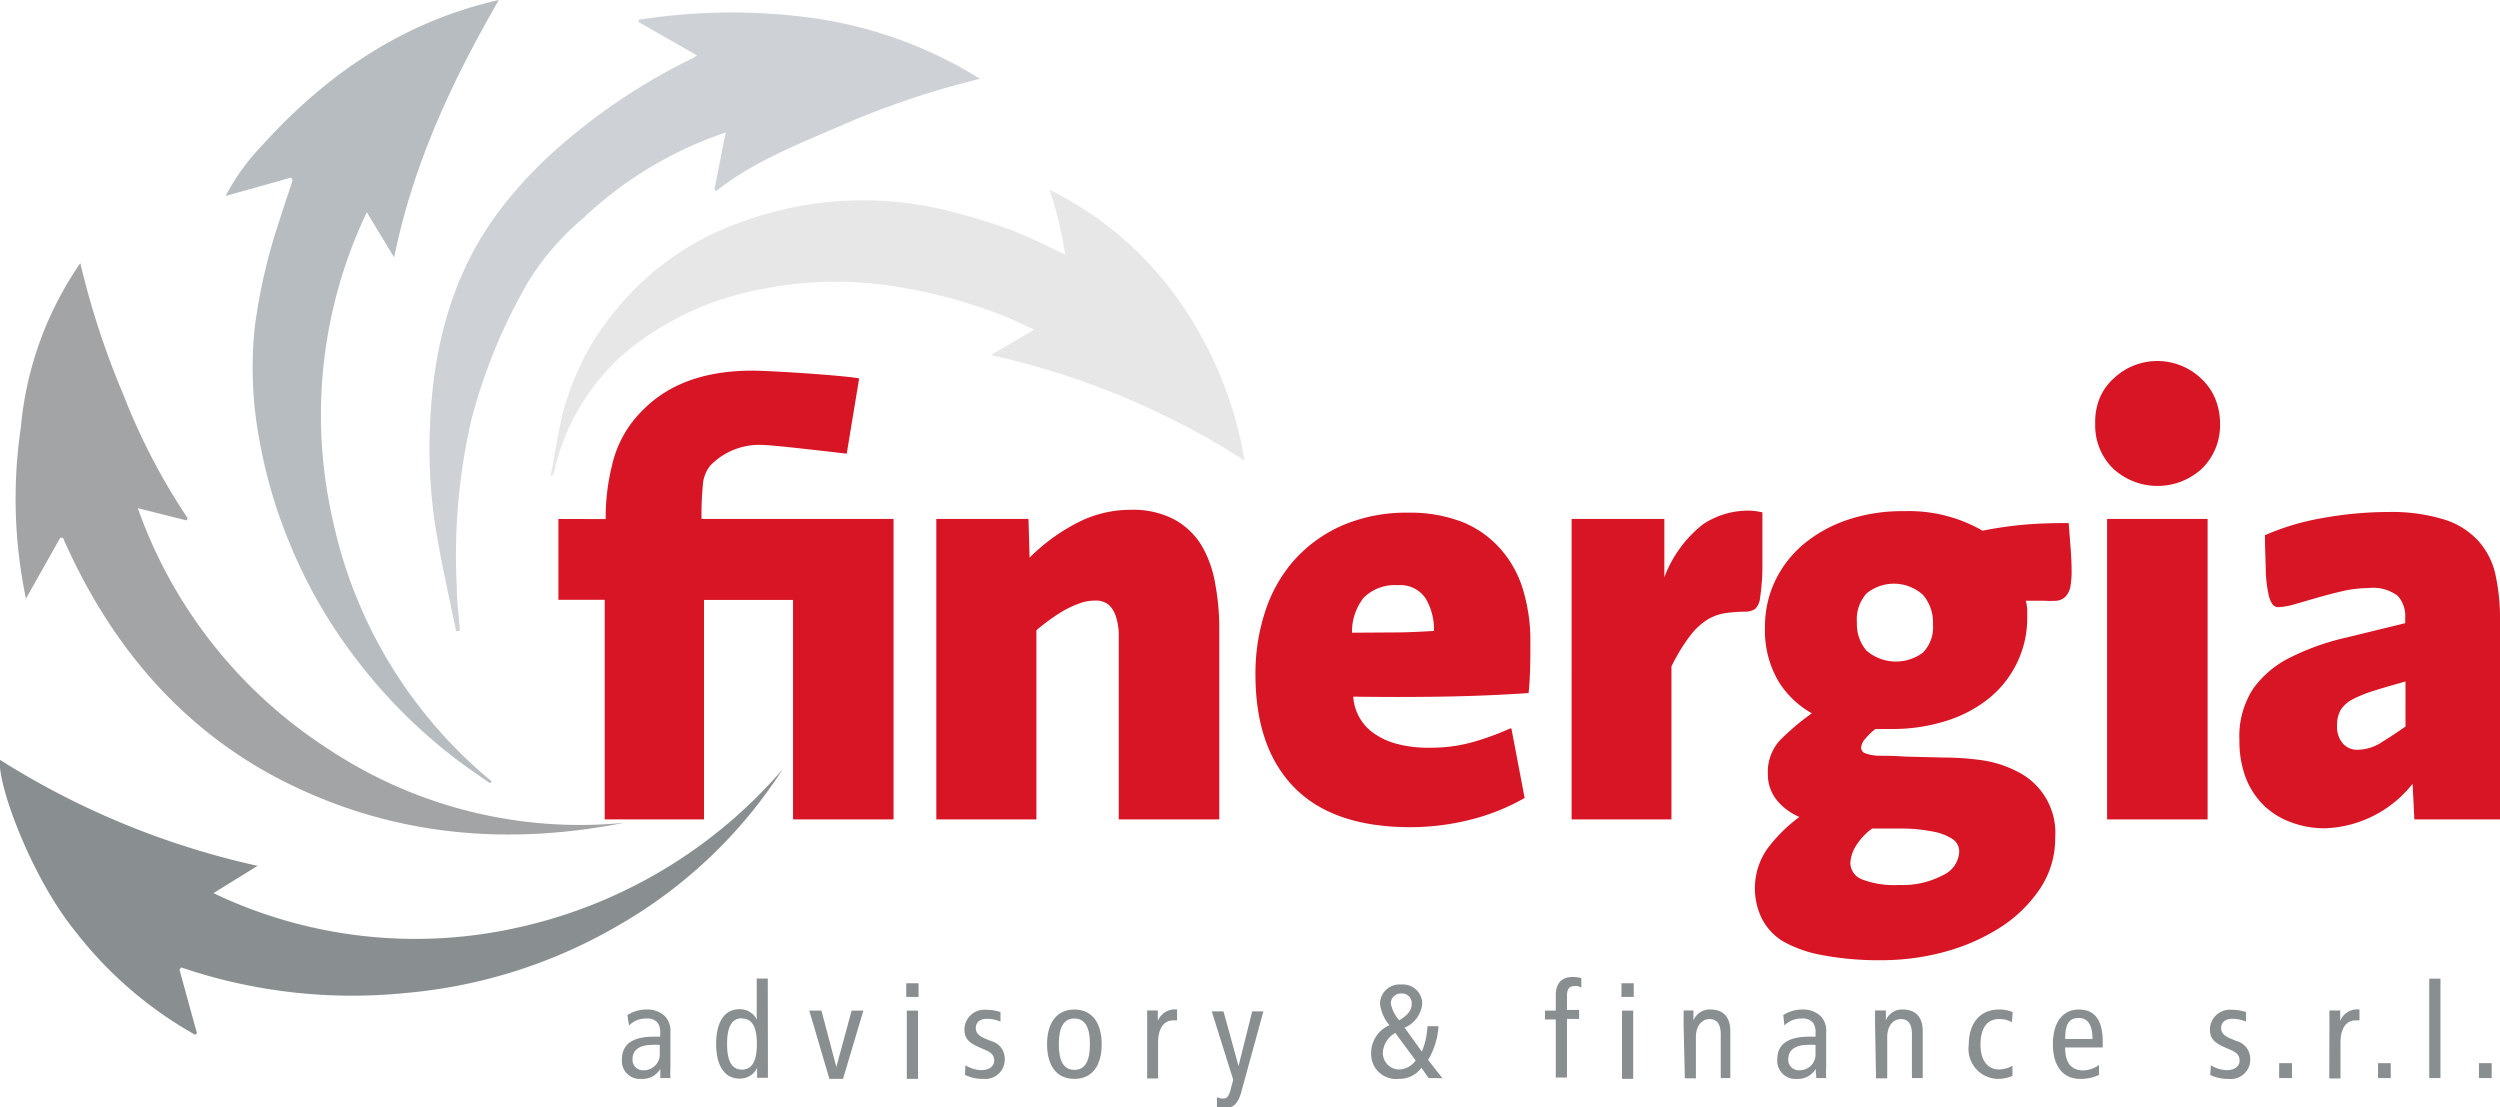
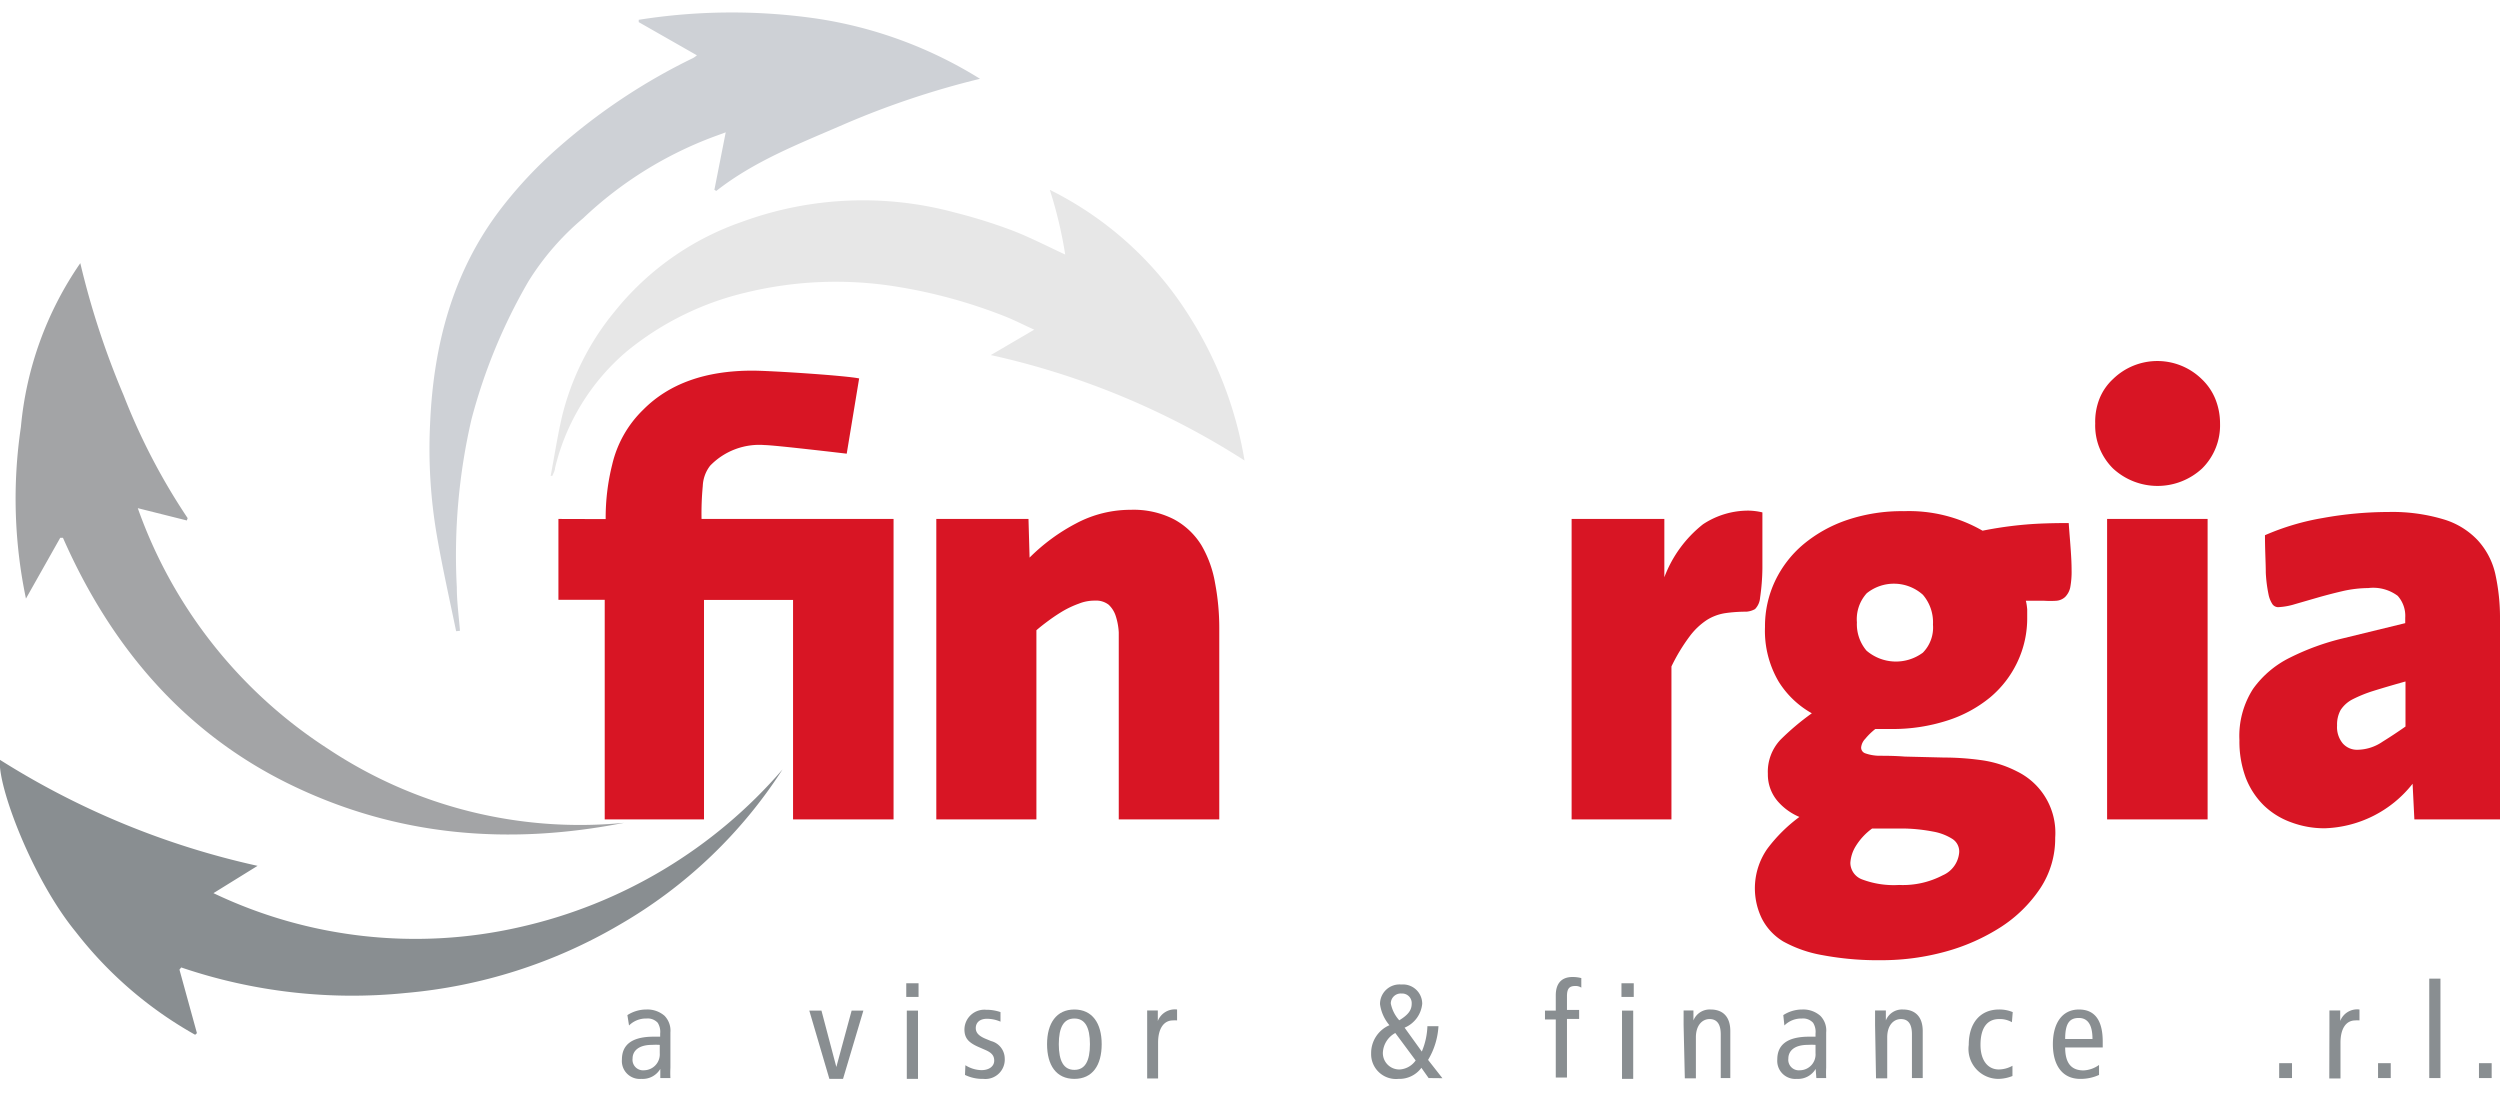
<svg xmlns="http://www.w3.org/2000/svg" viewBox="0 0 183.06 81.09">
  <defs>
    <style>.cls-1{fill:#d81524;}.cls-2{fill:#898e91;}.cls-3{fill:#e7e7e7;}.cls-4{fill:#ced1d6;}.cls-5{fill:#b7bcc0;}.cls-6{fill:#a3a4a6;}</style>
  </defs>
  <title>Element 39</title>
  <g id="Ebene_2" data-name="Ebene 2">
    <g id="Ebene_4" data-name="Ebene 4">
      <path class="cls-1" d="M62.23,38H51.37a21.36,21.36,0,0,1,.09-2.41A2.59,2.59,0,0,1,52,34.1a5,5,0,0,1,4-1.51c.67,0,6,.63,6,.63l.91-5.51c-1-.21-6.49-.57-7.82-.57-3.43,0-6.1.95-8,2.87a8.17,8.17,0,0,0-2.26,4,15.94,15.94,0,0,0-.48,4L40.89,38v5.92h3.39V60h7.27V43.93h6.52V60h7.36V38Z" />
      <path class="cls-1" d="M75.31,38l.08,2.83a14,14,0,0,1,3.4-2.5,8.47,8.47,0,0,1,4-1,6.48,6.48,0,0,1,3.18.7,5.34,5.34,0,0,1,2,1.89,8.2,8.2,0,0,1,1,2.76A17.63,17.63,0,0,1,89.28,46V60H81.92V47.76c0-.52,0-1,0-1.45a4.66,4.66,0,0,0-.22-1.2,1.94,1.94,0,0,0-.52-.83,1.49,1.49,0,0,0-1-.3A3.08,3.08,0,0,0,79,44.2a7.12,7.12,0,0,0-1.16.54,12.66,12.66,0,0,0-1.08.72q-.53.39-.87.69V60H68.56V38Z" />
-       <path class="cls-1" d="M111.64,58.43A15.55,15.55,0,0,1,107.75,60a18,18,0,0,1-4.46.57q-5.66,0-8.51-2.9t-2.85-8.29a14.49,14.49,0,0,1,.72-4.63A10.66,10.66,0,0,1,94.78,41a10.24,10.24,0,0,1,3.5-2.52,11.84,11.84,0,0,1,4.84-.94,10.55,10.55,0,0,1,4,.7,7.42,7.42,0,0,1,2.79,2,7.92,7.92,0,0,1,1.63,3,12.85,12.85,0,0,1,.52,3.76c0,1.25,0,2.5-.13,3.75q-3.14.21-6.35.26t-6.49,0a3.55,3.55,0,0,0,1.35,2.57,5.2,5.2,0,0,0,1.7.85,8.78,8.78,0,0,0,2.52.32,11.34,11.34,0,0,0,3.18-.41,19.83,19.83,0,0,0,2.74-1h.09ZM102,46.31c1,0,2-.05,3-.11a4.43,4.43,0,0,0-.59-2.35,2.22,2.22,0,0,0-2.06-1,3.23,3.23,0,0,0-2.49.91A4,4,0,0,0,99,46.33Z" />
      <path class="cls-1" d="M121.87,38v4.27a8.94,8.94,0,0,1,2.83-3.88,6,6,0,0,1,3.35-1,4.71,4.71,0,0,1,1,.13c0,1.77,0,3.14,0,4.12a16.16,16.16,0,0,1-.17,2.13,1.33,1.33,0,0,1-.37.83,1.51,1.51,0,0,1-.63.19,10.54,10.54,0,0,0-1.57.11,3.54,3.54,0,0,0-1.33.5,5,5,0,0,0-1.26,1.2,13.3,13.3,0,0,0-1.33,2.2V60h-7.31V38Z" />
      <path class="cls-1" d="M148.44,44.61c0,.19,0,.38,0,.59a7.47,7.47,0,0,1-.72,3.28,7.59,7.59,0,0,1-2,2.59,9.46,9.46,0,0,1-3.16,1.7,13,13,0,0,1-4.11.61h-1.13a4.62,4.62,0,0,0-.74.72,1.06,1.06,0,0,0-.3.63.44.44,0,0,0,.3.43,3.22,3.22,0,0,0,1,.18c.48,0,1.11,0,1.9.06l2.87.07a20,20,0,0,1,2.72.19,8.09,8.09,0,0,1,2.63.83,5,5,0,0,1,2.79,4.85,6.61,6.61,0,0,1-1.09,3.7,9.93,9.93,0,0,1-2.87,2.83,14.65,14.65,0,0,1-4.07,1.81,17.6,17.6,0,0,1-4.68.63,22,22,0,0,1-4.33-.37,9.18,9.18,0,0,1-2.87-1A4.16,4.16,0,0,1,129,67.24a5.06,5.06,0,0,1,.41-5.09,11.29,11.29,0,0,1,2.35-2.33,4.31,4.31,0,0,1-1.59-1.15,3,3,0,0,1-.72-2,3.42,3.42,0,0,1,.92-2.5,18.62,18.62,0,0,1,2.3-1.94,6.74,6.74,0,0,1-2.43-2.32,7.34,7.34,0,0,1-1-4,7.74,7.74,0,0,1,.74-3.37,8,8,0,0,1,2.07-2.68,10,10,0,0,1,3.19-1.78,12.52,12.52,0,0,1,4.18-.65,10.78,10.78,0,0,1,5.75,1.43,28.29,28.29,0,0,1,3.15-.45c.92-.08,2-.11,3.16-.11.05.75.11,1.4.15,2s.06,1,.06,1.43a6.22,6.22,0,0,1-.1,1.29,1.42,1.42,0,0,1-.37.69,1.07,1.07,0,0,1-.64.28,7.28,7.28,0,0,1-.89,0h-1.35C148.4,44.21,148.42,44.42,148.44,44.61ZM135.86,62a2.64,2.64,0,0,0-.37,1.19,1.31,1.31,0,0,0,.85,1.2,6.55,6.55,0,0,0,2.72.41,6.27,6.27,0,0,0,3.2-.71,2,2,0,0,0,1.2-1.68,1.09,1.09,0,0,0-.53-1,3.92,3.92,0,0,0-1.39-.52,12.47,12.47,0,0,0-2-.22c-.77,0-1.59,0-2.46,0A4.55,4.55,0,0,0,135.86,62Zm4.94-14.21a2.62,2.62,0,0,0,.74-2.05,3.1,3.1,0,0,0-.74-2.19,3.18,3.18,0,0,0-4.11-.11,2.83,2.83,0,0,0-.72,2.13,3,3,0,0,0,.7,2.07,3.31,3.31,0,0,0,4.13.15Z" />
      <path class="cls-1" d="M153.73,29.2a4,4,0,0,1,1-1.45,4.65,4.65,0,0,1,6.48,0,4.18,4.18,0,0,1,1,1.45,4.78,4.78,0,0,1,.35,1.81,4.44,4.44,0,0,1-1.31,3.29,4.8,4.8,0,0,1-6.53,0,4.43,4.43,0,0,1-1.3-3.29A4.6,4.6,0,0,1,153.73,29.2ZM161.65,38V60h-7.36V38Z" />
      <path class="cls-1" d="M170.22,60.65a6.92,6.92,0,0,1-2.46-.44,5.6,5.6,0,0,1-2-1.24,5.75,5.75,0,0,1-1.31-2,7.6,7.6,0,0,1-.47-2.76,6.38,6.38,0,0,1,1-3.77,7.27,7.27,0,0,1,2.69-2.28,18,18,0,0,1,3.9-1.42l4.55-1.11v-.39a2.2,2.2,0,0,0-.55-1.61,3,3,0,0,0-2.15-.57,8.74,8.74,0,0,0-1.87.22c-.64.15-1.26.31-1.85.48l-1.66.48a4.92,4.92,0,0,1-1.24.22.53.53,0,0,1-.39-.2,2,2,0,0,1-.3-.74,10.19,10.19,0,0,1-.2-1.59c0-.69-.06-1.61-.06-2.74a18.12,18.12,0,0,1,4.24-1.26,27.07,27.07,0,0,1,4.81-.44,13,13,0,0,1,4,.53,5.65,5.65,0,0,1,2.51,1.52A5.42,5.42,0,0,1,182.71,42a15,15,0,0,1,.35,3.39V60h-6.27l-.13-2.61A8.53,8.53,0,0,1,170.22,60.65Zm3.57-10.06a9.82,9.82,0,0,0-1.55.63,2.3,2.3,0,0,0-.85.77,2.2,2.2,0,0,0-.26,1.13,1.87,1.87,0,0,0,.42,1.32,1.39,1.39,0,0,0,1.11.46,3.31,3.31,0,0,0,1.8-.59c.63-.39,1.18-.76,1.68-1.11V49.9C175.21,50.16,174.43,50.39,173.79,50.59Z" />
      <path class="cls-2" d="M45.94,74.33a2.57,2.57,0,0,1,1.4-.41,1.91,1.91,0,0,1,1.32.46,1.56,1.56,0,0,1,.43,1.22v2.58a7.42,7.42,0,0,0,0,.76h-.74l0-.67h0a1.5,1.5,0,0,1-1.39.73,1.31,1.31,0,0,1-1.42-1.42c0-1,.63-1.67,2.32-1.67h.48v-.23a1.24,1.24,0,0,0-.18-.79,1,1,0,0,0-.83-.31,1.75,1.75,0,0,0-1.27.51Zm2.37,2.18a4.8,4.8,0,0,0-.57,0c-1,0-1.42.46-1.42,1a.77.77,0,0,0,.84.86,1.17,1.17,0,0,0,1.15-1.25Z" />
-       <path class="cls-2" d="M56.23,78c0,.3,0,.62,0,.92h-.79l0-.73h0a1.39,1.39,0,0,1-1.3.79c-1,0-1.7-.83-1.7-2.54s.68-2.54,1.7-2.54a1.36,1.36,0,0,1,1.27.75h0v-3h.81Zm-1.9-3.44c-.75,0-1.09.64-1.09,1.88s.34,1.88,1.09,1.88,1.09-.64,1.09-1.88S55.08,74.58,54.33,74.58Z" />
      <path class="cls-2" d="M59.26,74h.89l1.09,4.13h0L62.36,74h.86l-1.49,5h-1Z" />
      <path class="cls-2" d="M67.26,72v1h-.9V72Zm-.86,2h.82v5H66.4Z" />
      <path class="cls-2" d="M70.69,78a2.29,2.29,0,0,0,1.17.36c.62,0,.94-.32.94-.69s-.18-.58-.63-.78l-.55-.24c-.71-.32-1-.64-1-1.28a1.46,1.46,0,0,1,1.59-1.43,3.16,3.16,0,0,1,1.05.17l0,.7a2.48,2.48,0,0,0-1-.21c-.53,0-.81.29-.81.68s.29.62.83.83l.29.12a1.33,1.33,0,0,1,1,1.26A1.42,1.42,0,0,1,72,79a2.91,2.91,0,0,1-1.34-.29Z" />
      <path class="cls-2" d="M78.67,73.92c1.31,0,2,1,2,2.54S80,79,78.67,79s-2-1-2-2.54S77.36,73.92,78.67,73.92Zm0,4.42c.78,0,1.14-.64,1.14-1.88s-.36-1.88-1.14-1.88-1.14.64-1.14,1.88S77.89,78.34,78.67,78.34Z" />
      <path class="cls-2" d="M84,75.05c0-.36,0-.71,0-1.06h.78l0,.77h0a1.34,1.34,0,0,1,1.41-.84v.8a1.55,1.55,0,0,0-.31,0c-.63,0-1.08.55-1.08,1.63v2.62H84Z" />
-       <path class="cls-2" d="M90.88,80c-.24.84-.59,1.14-1.21,1.14a2.34,2.34,0,0,1-.56-.06l0-.74a1,1,0,0,0,.45.1c.23,0,.41-.1.54-.62l.2-.76-1.57-5h.86l1.1,4h0l1-4h.82Z" />
      <path class="cls-2" d="M104.61,78.94l-.53-.75a2,2,0,0,1-1.68.81,1.82,1.82,0,0,1-2-1.87,2.22,2.22,0,0,1,1.34-2.06,3,3,0,0,1-.69-1.54,1.43,1.43,0,0,1,1.56-1.44,1.41,1.41,0,0,1,1.53,1.41,2.11,2.11,0,0,1-1.29,1.75L104.11,77a5.18,5.18,0,0,0,.41-1.86h.81a5.38,5.38,0,0,1-.76,2.47l1.05,1.34Zm-2.44-3.3a1.73,1.73,0,0,0-.91,1.42,1.2,1.2,0,0,0,1.25,1.25,1.54,1.54,0,0,0,1.15-.66Zm.46-2.89a.73.73,0,0,0-.79.73,2.57,2.57,0,0,0,.62,1.23c.67-.41.91-.75.91-1.22A.7.7,0,0,0,102.63,72.75Z" />
      <path class="cls-2" d="M113.92,74.65h-.79V74h.79V72.88c0-.81.37-1.34,1.23-1.34a2.49,2.49,0,0,1,.64.08v.7a.74.74,0,0,0-.46-.12c-.46,0-.59.25-.59.75v1h.89v.66h-.89v4.29h-.82Z" />
      <path class="cls-2" d="M119.63,72v1h-.9V72Zm-.86,2h.82v5h-.82Z" />
      <path class="cls-2" d="M123.28,75.05c0-.36,0-.71,0-1.06H124l0,.73h0a1.28,1.28,0,0,1,1.26-.8c.86,0,1.44.49,1.44,1.58v3.44H126v-3.2c0-.78-.3-1.12-.82-1.12s-1,.44-1,1.34v3h-.81Z" />
      <path class="cls-2" d="M130.58,74.33a2.54,2.54,0,0,1,1.39-.41,1.89,1.89,0,0,1,1.32.46,1.52,1.52,0,0,1,.43,1.22v2.58a7.42,7.42,0,0,0,0,.76H133l-.05-.67h0a1.5,1.5,0,0,1-1.38.73,1.32,1.32,0,0,1-1.43-1.42c0-1,.63-1.67,2.33-1.67h.47v-.23a1.24,1.24,0,0,0-.18-.79,1,1,0,0,0-.83-.31,1.75,1.75,0,0,0-1.27.51Zm2.36,2.18a4.71,4.71,0,0,0-.57,0c-1,0-1.42.46-1.42,1a.77.77,0,0,0,.84.86,1.16,1.16,0,0,0,1.15-1.25Z" />
      <path class="cls-2" d="M137.3,75.05c0-.36,0-.71,0-1.06h.79l0,.73h0a1.27,1.27,0,0,1,1.25-.8c.86,0,1.45.49,1.45,1.58v3.44H140v-3.2c0-.78-.29-1.12-.81-1.12s-1,.44-1,1.34v3h-.82Z" />
      <path class="cls-2" d="M147.32,74.85a1.77,1.77,0,0,0-.94-.23c-.8,0-1.36.55-1.36,1.89,0,1.14.54,1.8,1.34,1.8a2.09,2.09,0,0,0,1-.27l0,.75a2.91,2.91,0,0,1-1,.21,2.19,2.19,0,0,1-2.2-2.49c0-1.6.84-2.59,2.22-2.59a2.52,2.52,0,0,1,1,.19Z" />
      <path class="cls-2" d="M151.22,76.7c0,1.15.45,1.68,1.35,1.68a2.11,2.11,0,0,0,1.13-.4l0,.73a3.21,3.21,0,0,1-1.38.29c-1.31,0-2-1-2-2.54s.68-2.54,1.91-2.54,1.74.89,1.74,2.35v.43Zm2-.62c0-1-.32-1.54-1-1.54s-1,.39-1,1.54Z" />
-       <path class="cls-2" d="M161.89,78a2.26,2.26,0,0,0,1.16.36c.62,0,.94-.32.94-.69s-.17-.58-.63-.78l-.54-.24c-.71-.32-1-.64-1-1.28a1.46,1.46,0,0,1,1.59-1.43,3.16,3.16,0,0,1,1.05.17l0,.7a2.48,2.48,0,0,0-1-.21c-.54,0-.82.29-.82.68s.29.62.84.83l.29.12a1.34,1.34,0,0,1,1,1.26A1.42,1.42,0,0,1,163.18,79a2.88,2.88,0,0,1-1.34-.29Z" />
      <path class="cls-2" d="M166.89,77.85h.94v1.09h-.94Z" />
      <path class="cls-2" d="M170.57,75.05c0-.36,0-.71,0-1.06h.79l0,.77h0a1.33,1.33,0,0,1,1.41-.84v.8a1.63,1.63,0,0,0-.31,0c-.64,0-1.08.55-1.08,1.63v2.62h-.82Z" />
      <path class="cls-2" d="M174.13,77.85h.93v1.09h-.93Z" />
      <path class="cls-2" d="M177.88,71.66h.82v7.28h-.82Z" />
      <path class="cls-2" d="M181.52,77.85h.93v1.09h-.93Z" />
      <path class="cls-3" d="M40.32,34.85c.28-1.46.5-2.93.84-4.38A19.25,19.25,0,0,1,45,22.82a20.56,20.56,0,0,1,9.34-6.58,25.73,25.73,0,0,1,15.57-.68A38.7,38.7,0,0,1,74,16.83c1.33.5,2.6,1.16,4,1.81a31.4,31.4,0,0,0-1.13-4.74,25.35,25.35,0,0,1,10.26,9.32,28.34,28.34,0,0,1,4,10.5A57.23,57.23,0,0,0,72.55,26l3.18-1.86c-.8-.36-1.49-.72-2.21-1A37.89,37.89,0,0,0,65.72,21a27.82,27.82,0,0,0-11.09.42,21.58,21.58,0,0,0-8.69,4.27,16.13,16.13,0,0,0-5.3,8.59c0,.19-.12.37-.19.56Z" />
      <path class="cls-4" d="M33.4,46.22c-.48-2.32-1-4.64-1.41-7a37.47,37.47,0,0,1-.5-8.13c.24-5.79,1.65-11.24,5.26-15.9a31.28,31.28,0,0,1,4.14-4.39,44.06,44.06,0,0,1,9.86-6.55,1.75,1.75,0,0,0,.28-.2L46.77,1.62V1.45a43.51,43.51,0,0,1,12.89-.11,31.42,31.42,0,0,1,12.1,4.43,62.47,62.47,0,0,0-10,3.35c-3.22,1.4-6.51,2.66-9.31,4.86l-.14-.08.83-4.21-.82.3a28.24,28.24,0,0,0-9.63,6,19.4,19.4,0,0,0-4,4.62,40.61,40.61,0,0,0-4.17,10.11A44.18,44.18,0,0,0,33.45,43c0,1.07.15,2.13.23,3.19Z" />
-       <path class="cls-5" d="M28.86,18.85l-2-3.31A34.5,34.5,0,0,0,24.35,38,34,34,0,0,0,36,57.21l-.12.14c-.8-.56-1.62-1.11-2.4-1.7a38.67,38.67,0,0,1-7.7-7.79,36.6,36.6,0,0,1-4.61-8.18,36.11,36.11,0,0,1-2.14-7.27A28.58,28.58,0,0,1,18.65,24a41.27,41.27,0,0,1,1.83-7.91c.31-1,.63-1.91.94-2.86L21.33,13l-4.81,1.35a16.18,16.18,0,0,1,2.66-3.69C23.91,5.43,29.51,1.59,36.53,0,33.12,5.89,30.25,12,28.86,18.85Z" />
      <path class="cls-6" d="M45.7,60.25c-8.45,1.66-16.63,1-24.44-2.8S8.1,47.31,4.61,39.38h-.2L1.9,43.83a35.7,35.7,0,0,1-.37-12.56,25.09,25.09,0,0,1,4.35-12,60.11,60.11,0,0,0,3.17,9.67,46.38,46.38,0,0,0,4.69,9l-.06.17-3.59-.9A34.75,34.75,0,0,0,24,54.82,33.32,33.32,0,0,0,45.7,60.25Z" />
      <path class="cls-2" d="M13.14,71l1.28,4.65-.13.12a29,29,0,0,1-8.74-7.53C2.32,64.3-.22,57.44,0,55.64A59.14,59.14,0,0,0,18.86,63.4l-3.23,2A34.31,34.31,0,0,0,38,67.9a35.74,35.74,0,0,0,19.3-11.56A34.93,34.93,0,0,1,45.37,67.71a37.35,37.35,0,0,1-15.66,5,38.9,38.9,0,0,1-16.44-1.87Z" />
    </g>
  </g>
</svg>